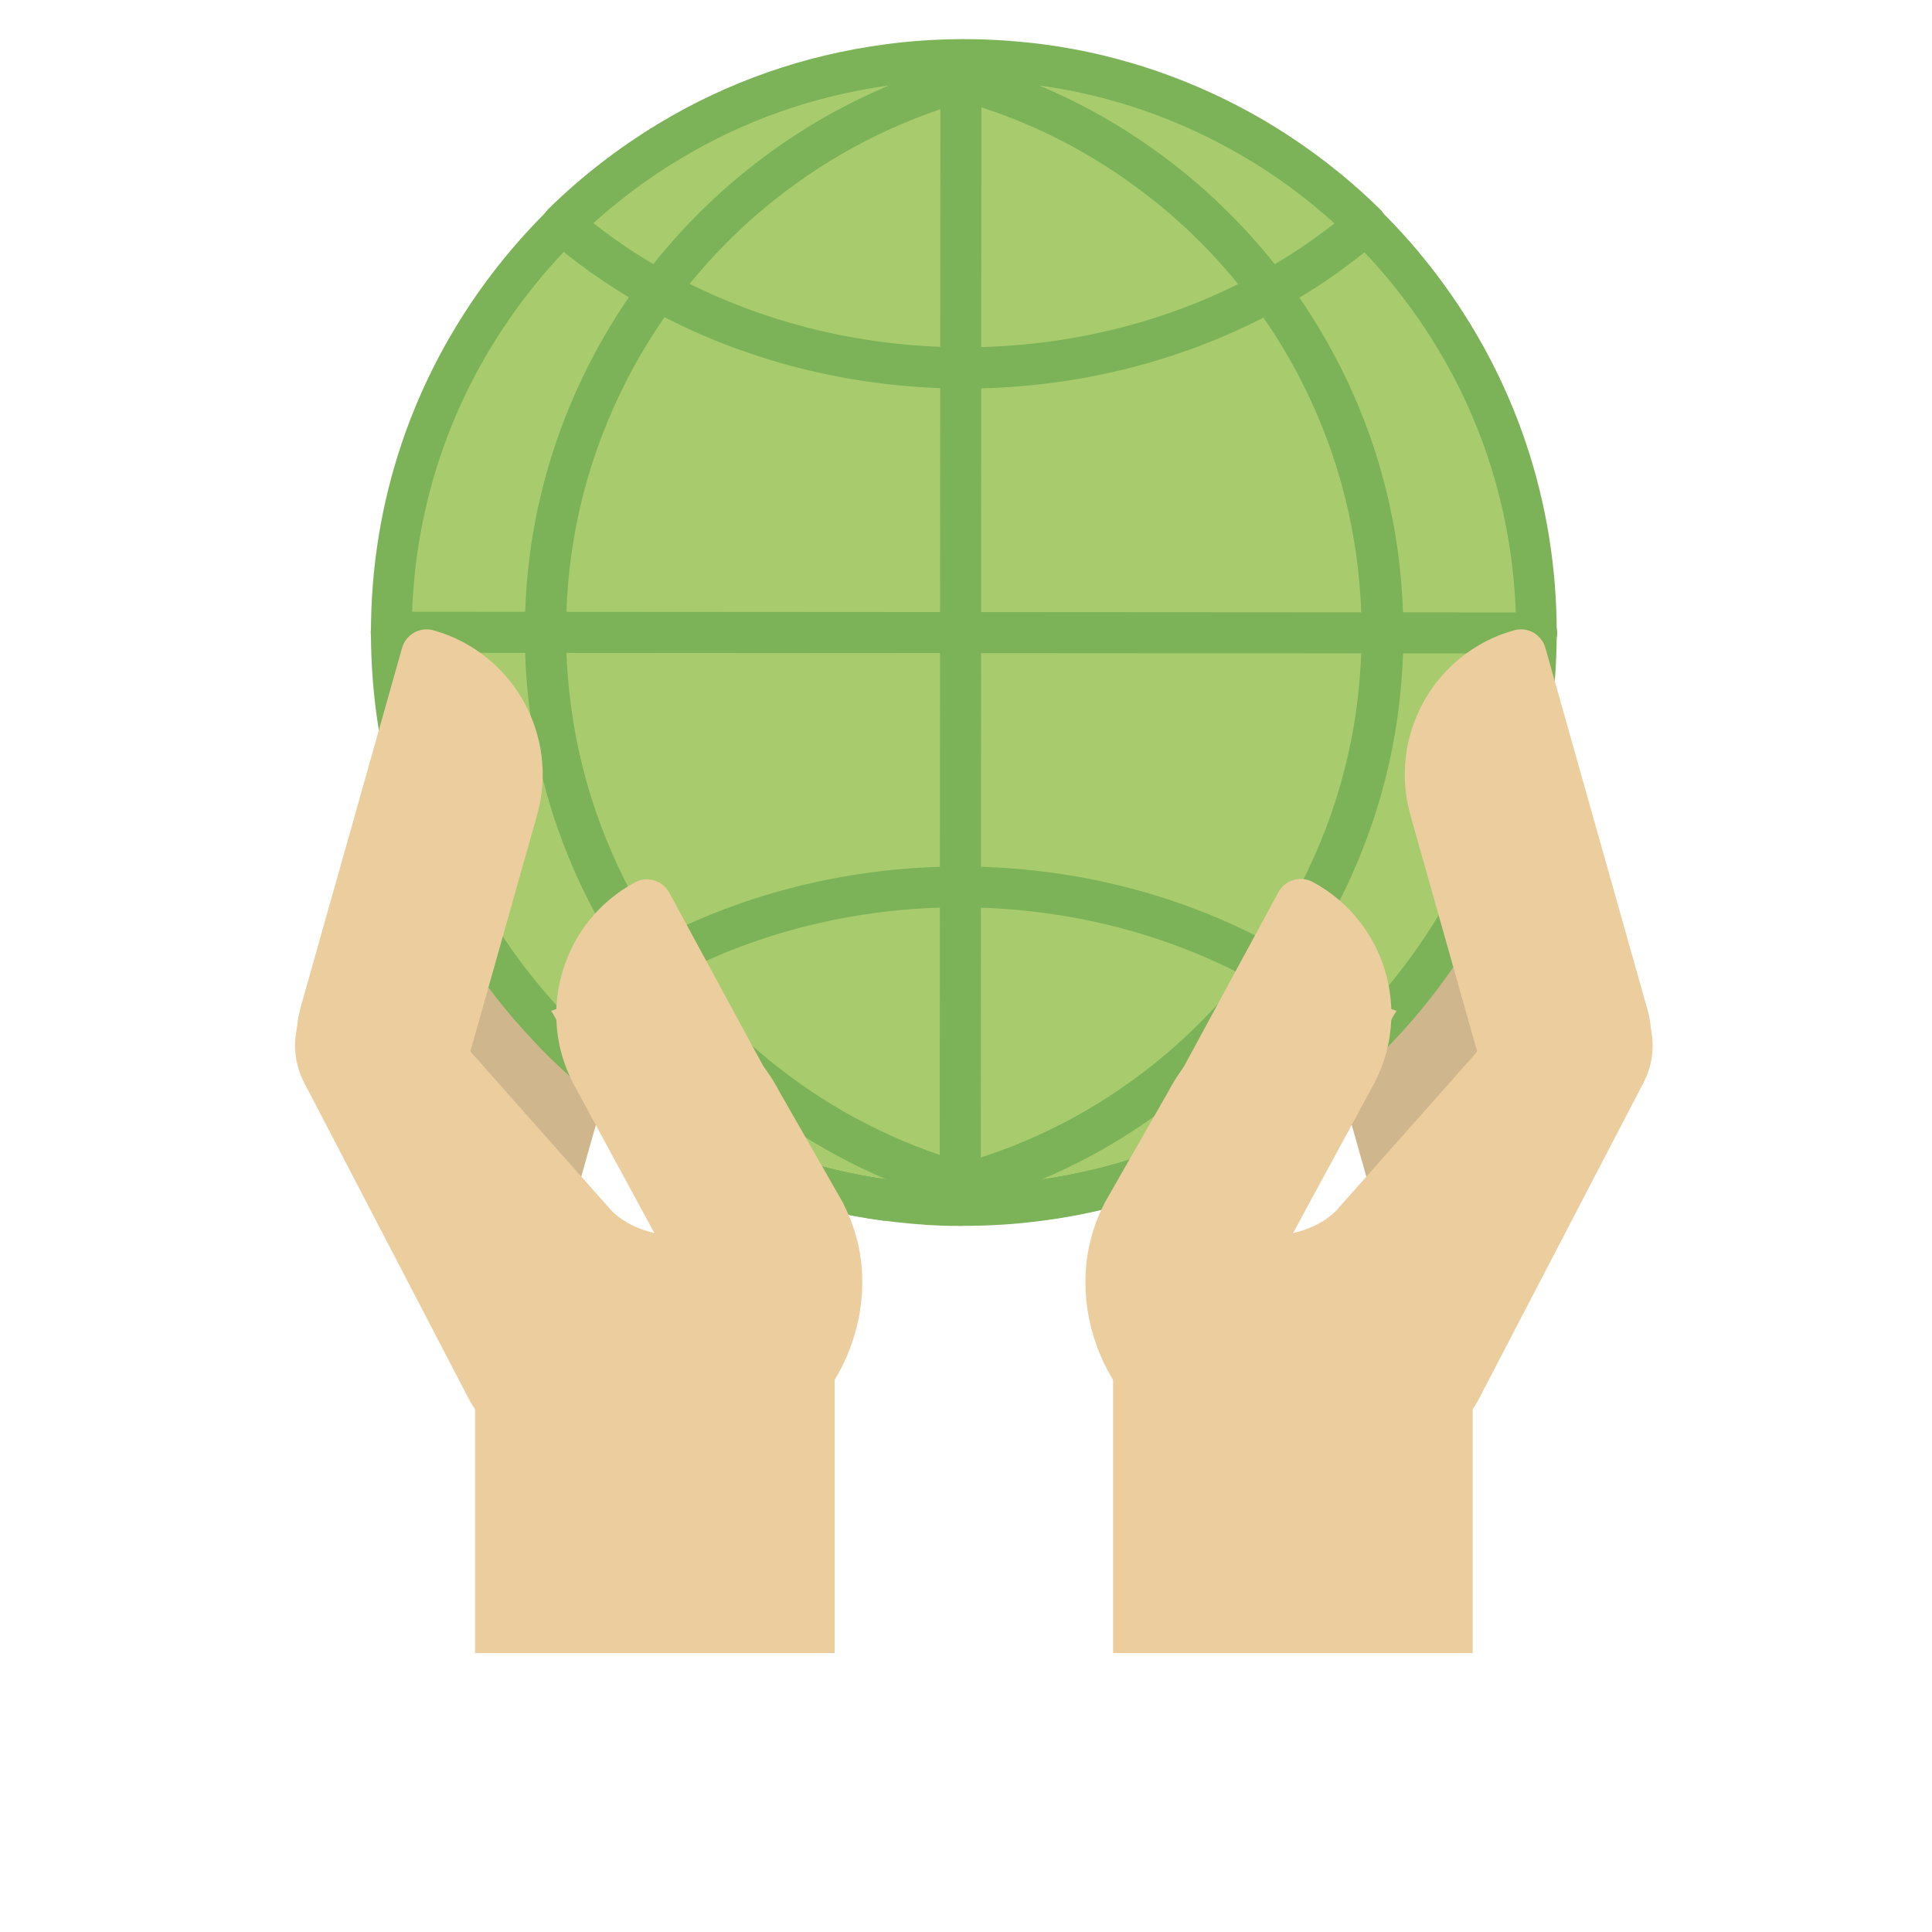
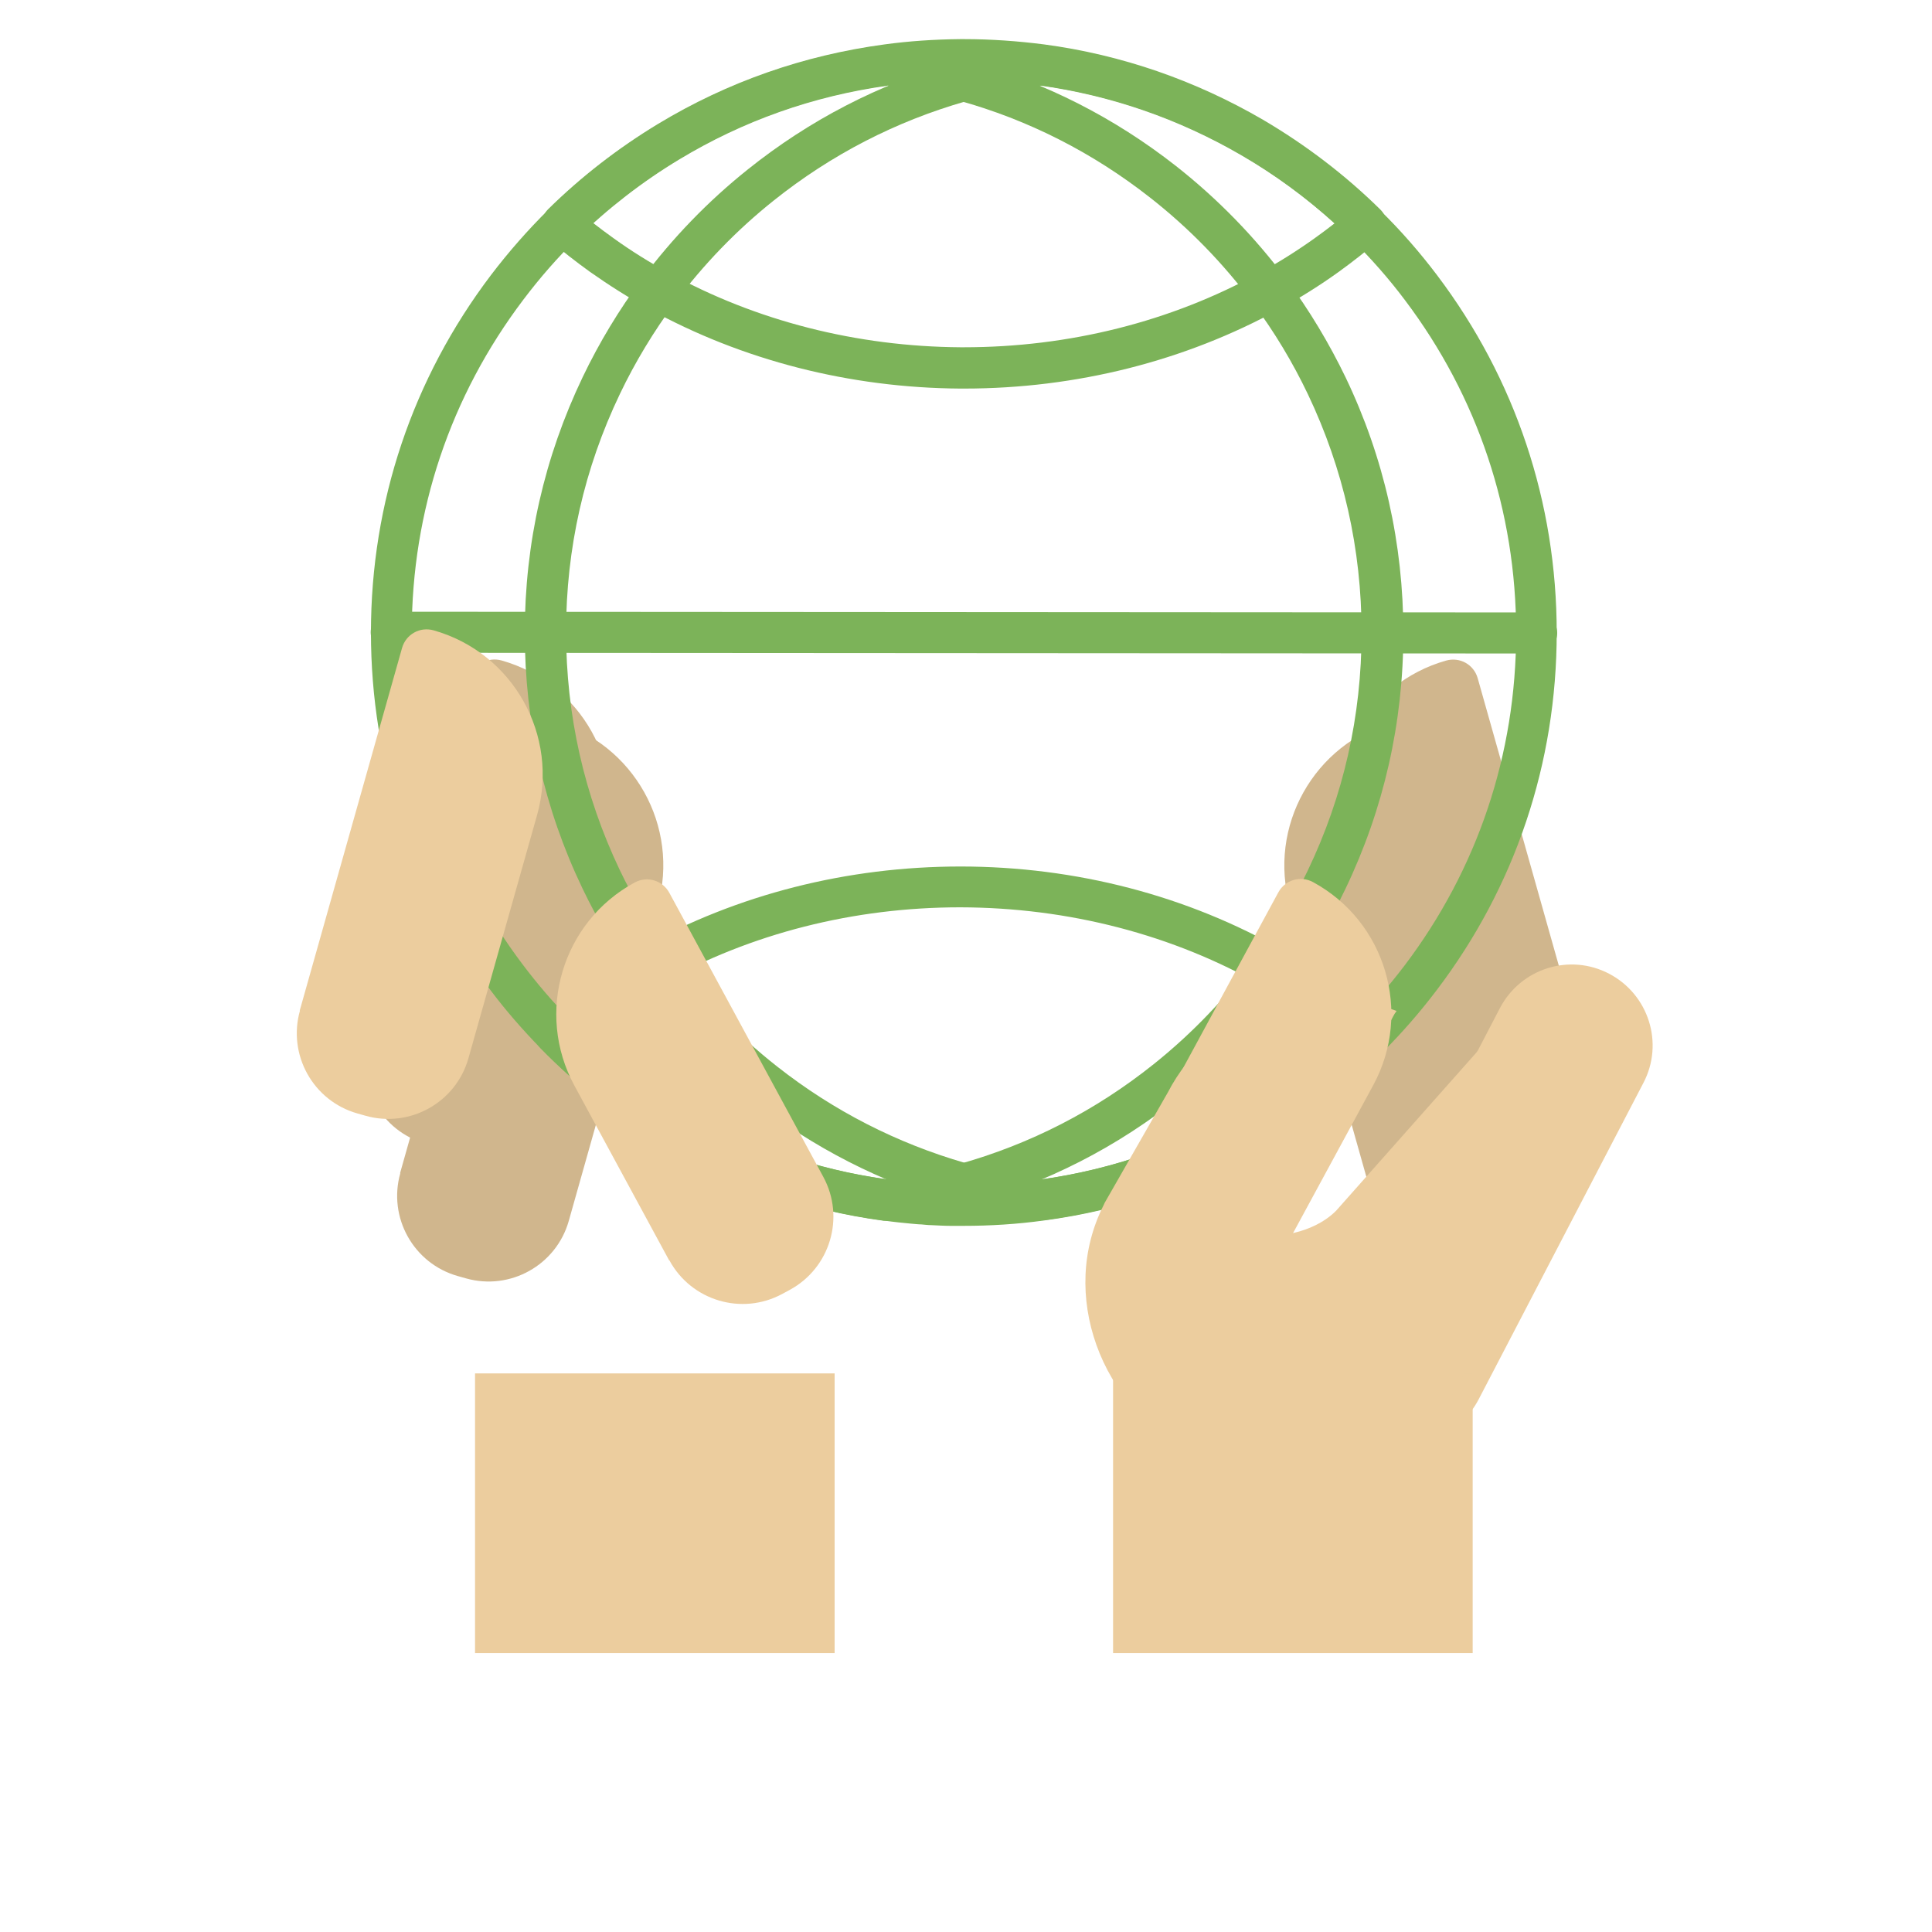
<svg xmlns="http://www.w3.org/2000/svg" id="Vrstva_1" data-name="Vrstva 1" viewBox="0 0 80 80">
  <defs>
    <style>
      .cls-1 {
        fill: #a8cc6d;
      }

      .cls-2 {
        fill: #d0b68d;
      }

      .cls-3 {
        fill: #7cb359;
      }

      .cls-4 {
        fill: #eccd9e;
      }
    </style>
  </defs>
  <path class="cls-2" d="M53.53,34.1h10.46c3.42,0,6.2,2.78,6.2,6.2h0c0,.59-.47,1.06-1.06,1.06h-15.6c-1.91,0-3.45-1.55-3.45-3.45v-.35c0-1.91,1.55-3.45,3.45-3.45Z" transform="translate(40.16 105.85) rotate(-105.76)" />
-   <path class="cls-2" d="M50.23,38.1h13.55c3.42,0,6.2,2.78,6.2,6.2h0c0,.59-.47,1.06-1.06,1.06h-18.69c-1.91,0-3.45-1.55-3.45-3.45v-.35c0-1.91,1.55-3.45,3.45-3.45Z" transform="translate(34.07 109.25) rotate(-105.76)" />
+   <path class="cls-2" d="M50.23,38.1h13.55c3.42,0,6.2,2.78,6.2,6.2h0h-18.69c-1.91,0-3.45-1.55-3.45-3.45v-.35c0-1.91,1.55-3.45,3.45-3.45Z" transform="translate(34.07 109.25) rotate(-105.76)" />
  <path class="cls-2" d="M13.91,34.1h15.6c.59,0,1.06.47,1.06,1.06h0c0,3.42-2.78,6.2-6.2,6.2h-10.46c-1.91,0-3.45-1.55-3.45-3.45v-.35c0-1.91,1.55-3.45,3.45-3.45Z" transform="translate(-21.37 47.22) rotate(-74.24)" />
  <path class="cls-2" d="M14.13,38.1h18.69c.59,0,1.06.47,1.06,1.06h0c0,3.42-2.78,6.2-6.2,6.2h-13.55c-1.91,0-3.45-1.55-3.45-3.45v-.35c0-1.91,1.55-3.45,3.45-3.45Z" transform="translate(-23.94 51.83) rotate(-74.24)" />
  <g>
-     <path class="cls-1" d="M63.63,26.21c0,5.37-1.79,10.32-4.8,14.29-.65.86-1.37,1.68-2.14,2.45-1.36,1.37-2.89,2.57-4.56,3.57-2.71,1.63-5.77,2.74-9.04,3.18-1.05.14-2.11.21-3.2.21-.05,0-.1,0-.15,0-.13,0-.26,0-.39,0-.26,0-.51-.02-.77-.03-.13,0-.25-.01-.38-.02-.13,0-.25-.02-.38-.03-.38-.03-.76-.07-1.13-.12-3.15-.43-6.11-1.47-8.75-3.01-1.83-1.07-3.51-2.38-4.99-3.89-.71-.73-1.38-1.5-2-2.31-3-3.97-4.78-8.93-4.78-14.3,0-5.36,1.79-10.31,4.8-14.29.7-.92,1.47-1.79,2.29-2.61,1.32-1.3,2.8-2.45,4.4-3.41,2.71-1.64,5.77-2.74,9.05-3.18,1-.14,2.01-.21,3.05-.21.05,0,.1,0,.15,0,1.08,0,2.15.07,3.2.22,3.15.43,6.11,1.47,8.75,3.02,1.71,1,3.29,2.21,4.69,3.59.83.81,1.59,1.68,2.29,2.61,3,3.98,4.78,8.93,4.78,14.29Z" />
    <path class="cls-3" d="M39.92,16.09c-.05,0-.11,0-.16,0-4.57-.03-9.03-1.17-12.89-3.3-.85-.47-1.67-.99-2.45-1.54-.58-.42-1.15-.86-1.68-1.32-.18-.15-.29-.38-.3-.62,0-.24.08-.47.25-.64,1.38-1.36,2.91-2.54,4.56-3.54,2.88-1.74,6.03-2.84,9.37-3.29,1.02-.14,2.08-.21,3.14-.22.06,0,.11,0,.17,0,1.11,0,2.22.08,3.31.22,3.21.43,6.26,1.49,9.06,3.12,1.77,1.04,3.41,2.29,4.86,3.72.17.17.26.4.25.64s-.12.46-.3.62c-.54.46-1.1.9-1.68,1.32-.78.56-1.61,1.08-2.45,1.54-3.91,2.15-8.42,3.29-13.06,3.29ZM24.57,9.24c.27.21.55.42.83.62.72.52,1.49,1,2.28,1.43,3.62,2,7.8,3.06,12.09,3.09,0,0,.02,0,.03,0,.04,0,.08,0,.11,0,4.35,0,8.58-1.06,12.24-3.08.79-.43,1.55-.91,2.28-1.43.28-.2.56-.41.83-.62-1.17-1.06-2.46-2.01-3.84-2.81-2.61-1.52-5.44-2.5-8.43-2.91-1.02-.14-2.08-.21-3.12-.21-.02,0-.04,0-.06,0-.02,0-.03,0-.05,0-.99,0-1.98.07-2.93.2-3.11.42-6.05,1.45-8.72,3.07-1.26.76-2.46,1.65-3.56,2.64Z" />
    <path class="cls-3" d="M39.9,50.76c-.06,0-.11,0-.17,0-.13,0-.26,0-.39,0-.26,0-.52-.02-.79-.03-.13,0-.27-.02-.4-.03-.12,0-.27-.02-.41-.03-.33-.03-.72-.07-1.15-.13-3.21-.43-6.26-1.49-9.06-3.12-1.9-1.11-3.64-2.47-5.16-4.03-.16-.17-.25-.39-.24-.63,0-.23.11-.45.29-.61.58-.51,1.2-1,1.84-1.45.75-.54,1.54-1.03,2.33-1.47,3.93-2.19,8.49-3.35,13.18-3.35,4.78,0,9.41,1.21,13.39,3.49.71.4,1.42.86,2.11,1.35.69.49,1.37,1.03,2,1.59.17.16.28.38.28.61,0,.23-.08.46-.25.63-1.42,1.42-3.01,2.67-4.72,3.7-2.88,1.74-6.03,2.85-9.37,3.29-1.09.15-2.2.22-3.31.22ZM39.76,49.06s.03,0,.04,0c.03,0,.07,0,.1,0,1.03,0,2.07-.07,3.08-.2,3.1-.42,6.03-1.45,8.72-3.07,1.33-.8,2.59-1.74,3.73-2.81-.37-.31-.76-.6-1.15-.88-.65-.46-1.31-.89-1.97-1.26-3.73-2.14-8.07-3.26-12.55-3.27-4.4,0-8.67,1.08-12.35,3.14-.74.41-1.47.87-2.17,1.37-.34.24-.68.5-1,.76,1.26,1.19,2.65,2.23,4.15,3.11,2.61,1.52,5.44,2.5,8.43,2.9.4.05.76.09,1.08.12.13.01.24.02.36.03.14.01.26.02.38.02.25.01.5.02.75.03.12,0,.25,0,.36,0Z" />
    <g>
      <path class="cls-3" d="M43.1,50.55s-.08,0-.11,0c-1.11-.15-2.22-.38-3.31-.68,0,0-.02,0-.03,0l-.14-.04c-3.03-.87-5.85-2.31-8.36-4.28-1.85-1.45-3.48-3.15-4.85-5.07-.84-1.17-1.57-2.42-2.18-3.69-1.59-3.32-2.39-6.88-2.39-10.59,0-3.71.81-7.27,2.4-10.59.68-1.42,1.5-2.78,2.45-4.06,1.27-1.7,2.74-3.22,4.38-4.53,2.56-2.05,5.44-3.54,8.57-4.43.05-.02.11-.03.16-.05,1.08-.3,2.19-.53,3.3-.68.08-.01.15,0,.23,0,3.21.43,6.26,1.49,9.06,3.12,1.77,1.04,3.41,2.29,4.86,3.72.87.85,1.66,1.76,2.37,2.7,3.24,4.29,4.95,9.41,4.95,14.8,0,5.4-1.72,10.52-4.97,14.8-.69.91-1.43,1.76-2.21,2.54-1.42,1.42-3.01,2.67-4.72,3.7-2.88,1.74-6.03,2.85-9.37,3.29-.04,0-.08,0-.11,0ZM40.14,48.22c.97.27,1.97.48,2.96.62,3.06-.43,5.95-1.45,8.6-3.05,1.6-.96,3.07-2.12,4.4-3.45.73-.72,1.42-1.52,2.06-2.36,3.02-3.99,4.62-8.75,4.62-13.78,0-5.02-1.59-9.78-4.61-13.78-.66-.88-1.4-1.72-2.21-2.52-1.35-1.33-2.87-2.5-4.52-3.47-2.57-1.5-5.37-2.48-8.32-2.89-1,.14-1.99.35-2.97.62-.04.01-.08.02-.11.03,0,0-.02,0-.03,0-2.91.83-5.59,2.21-7.98,4.12-1.53,1.22-2.9,2.64-4.08,4.22-.88,1.19-1.65,2.46-2.28,3.78-1.48,3.09-2.23,6.4-2.23,9.85,0,3.45.75,6.77,2.22,9.86.57,1.19,1.25,2.34,2.02,3.43,1.27,1.78,2.79,3.37,4.51,4.72,2.33,1.83,4.95,3.17,7.79,3.99l.14.04Z" />
      <path class="cls-3" d="M36.71,50.55s-.08,0-.11,0c-3.21-.43-6.26-1.48-9.06-3.12-1.9-1.11-3.64-2.47-5.16-4.03-.74-.76-1.44-1.56-2.07-2.4-3.24-4.29-4.95-9.41-4.95-14.81,0-5.39,1.72-10.51,4.97-14.8.73-.96,1.53-1.87,2.37-2.7,1.38-1.36,2.91-2.55,4.56-3.54,2.88-1.74,6.03-2.84,9.37-3.29.08-.01.15-.01.23,0,1.05.14,2.11.36,3.16.64l.13.04c3.12.87,5.99,2.33,8.54,4.33,1.73,1.36,3.27,2.94,4.58,4.7.95,1.28,1.77,2.65,2.45,4.06,1.59,3.32,2.39,6.88,2.39,10.59s-.81,7.27-2.4,10.59c-.64,1.33-1.4,2.61-2.27,3.81-1.3,1.79-2.84,3.4-4.57,4.79-2.59,2.08-5.53,3.58-8.72,4.47-.02,0-.03,0-.05.01-.02,0-.04.01-.06.02h-.04c-1.04.29-2.11.51-3.16.65-.04,0-.08,0-.11,0ZM39.9,49.04h0s0,0,0,0ZM36.74,3.55c-3.07.43-5.96,1.45-8.61,3.05-1.53.92-2.96,2.03-4.25,3.29-.79.77-1.53,1.62-2.21,2.52-3.02,3.99-4.62,8.75-4.62,13.77,0,5.02,1.59,9.79,4.61,13.78.59.78,1.23,1.53,1.92,2.23,1.42,1.46,3.04,2.72,4.81,3.75,2.57,1.5,5.37,2.48,8.32,2.89.94-.13,1.89-.33,2.82-.58h.02s.09-.03.14-.04c2.97-.83,5.69-2.23,8.1-4.16,1.61-1.29,3.04-2.79,4.25-4.46.81-1.12,1.52-2.31,2.11-3.54,1.48-3.09,2.23-6.4,2.23-9.86,0-3.45-.75-6.77-2.22-9.86-.63-1.32-1.39-2.59-2.28-3.78-1.22-1.64-2.65-3.11-4.26-4.37-2.37-1.86-5.04-3.22-7.93-4.02-.04,0-.09-.02-.14-.04-.93-.25-1.88-.45-2.82-.58Z" />
    </g>
    <path class="cls-3" d="M63.63,27.06l-47.43-.03c-.47,0-.85-.38-.85-.85s.38-.85.85-.85l47.43.03c.47,0,.85.38.85.85,0,.47-.38.85-.85.85Z" />
-     <path class="cls-3" d="M39.76,50.76c-.47,0-.85-.38-.85-.85l.03-47.43c0-.47.38-.85.85-.85s.85.38.85.85l-.03,47.43c0,.47-.38.85-.85.85Z" />
  </g>
-   <path class="cls-4" d="M14.02,40.32c-1.64.86-2.28,2.88-1.42,4.52l6.82,13.1c.85,1.64,2.88,2.28,4.52,1.42h0c1.64-.85,2.28-2.88,1.42-4.52l-6.82-13.1c-.86-1.64-2.88-2.28-4.52-1.42h0Z" />
  <rect class="cls-4" x="19.67" y="56.87" width="14.89" height="11.58" />
-   <path class="cls-4" d="M28.08,51.1c-.14.12-1.74.04-2.75-.96l-6.03-6.8c-.84.87-1.3,2.58-1.69,3.66-.68,1.91-.62,4.02.34,5.88l2.36,4.53c1.94,3.73,6.78,5.04,10.81,2.94,2.01-1.05,3.45-2.75,4.13-4.66.67-1.88.63-3.95-.3-5.79-.01-.03-.03-.06-.04-.09l-2.62-4.58c-1.75-3.37-5.61-4.72-9.36-3.41-.03.01-.07.03-.11.04.06.08.11.16.15.24l4.31,8.28c.27.52,1.22.34.8.71Z" />
  <path class="cls-4" d="M11.1,32.84h15.6c.59,0,1.06.47,1.06,1.06h0c0,3.42-2.78,6.2-6.2,6.2h-10.46c-1.91,0-3.45-1.55-3.45-3.45v-.35c0-1.91,1.55-3.45,3.45-3.45Z" transform="translate(-22.21 43.61) rotate(-74.24)" />
  <path class="cls-4" d="M22.79,41.99h8.23c3.42,0,6.2,2.78,6.2,6.2h0c0,.59-.47,1.06-1.06,1.06h-13.38c-1.91,0-3.45-1.55-3.45-3.45v-.35c0-1.91,1.55-3.45,3.45-3.45Z" transform="translate(1.65 92.23) rotate(-118.46)" />
  <path class="cls-4" d="M66.63,40.32c1.64.86,2.28,2.88,1.42,4.52l-6.82,13.1c-.85,1.64-2.88,2.28-4.52,1.42h0c-1.64-.85-2.28-2.88-1.42-4.52l6.82-13.1c.86-1.64,2.88-2.28,4.52-1.42h0Z" />
  <rect class="cls-4" x="46.09" y="56.87" width="14.89" height="11.58" />
  <path class="cls-4" d="M52.57,51.1c.14.12,1.74.04,2.75-.96l6.03-6.8c.84.87,1.3,2.58,1.69,3.66.68,1.91.62,4.02-.34,5.88l-2.36,4.53c-1.94,3.73-6.78,5.04-10.81,2.94-2.01-1.05-3.45-2.75-4.13-4.66-.67-1.88-.63-3.95.3-5.79.01-.03.03-.06.04-.09l2.62-4.58c1.75-3.37,5.61-4.72,9.36-3.41.03.01.07.03.11.04-.06.08-.11.16-.15.24l-4.31,8.28c-.27.52-1.22.34-.8.71Z" />
-   <path class="cls-4" d="M56.34,32.84h10.46c3.42,0,6.2,2.78,6.2,6.2h0c0,.59-.47,1.06-1.06,1.06h-15.6c-1.91,0-3.45-1.55-3.45-3.45v-.35c0-1.91,1.55-3.45,3.45-3.45Z" transform="translate(44.94 106.96) rotate(-105.76)" />
  <path class="cls-4" d="M46.88,41.99h13.38c.59,0,1.06.47,1.06,1.06h0c0,3.42-2.78,6.2-6.2,6.2h-8.23c-1.91,0-3.45-1.55-3.45-3.45v-.35c0-1.91,1.55-3.45,3.45-3.45Z" transform="translate(-12.7 69.92) rotate(-61.54)" />
</svg>